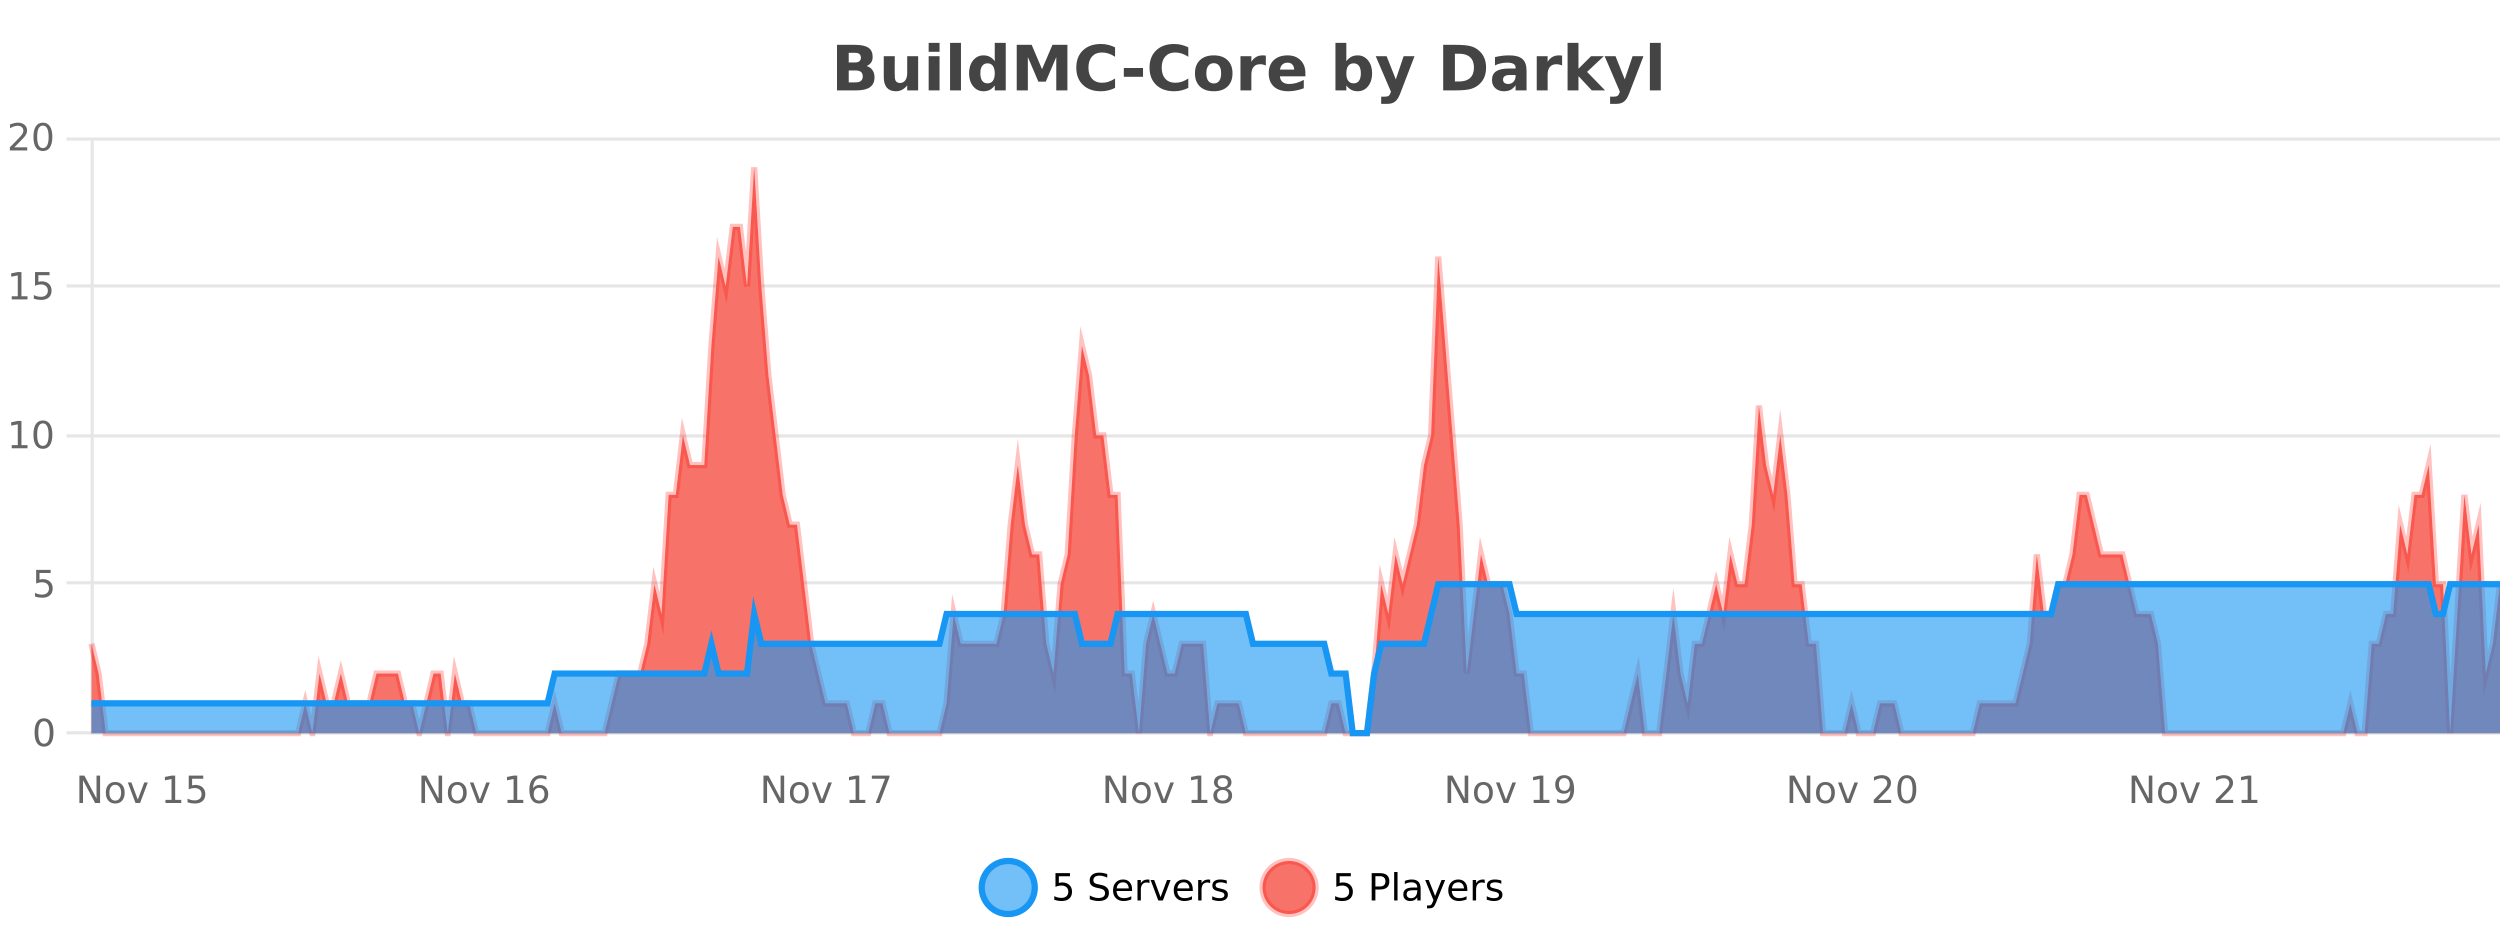
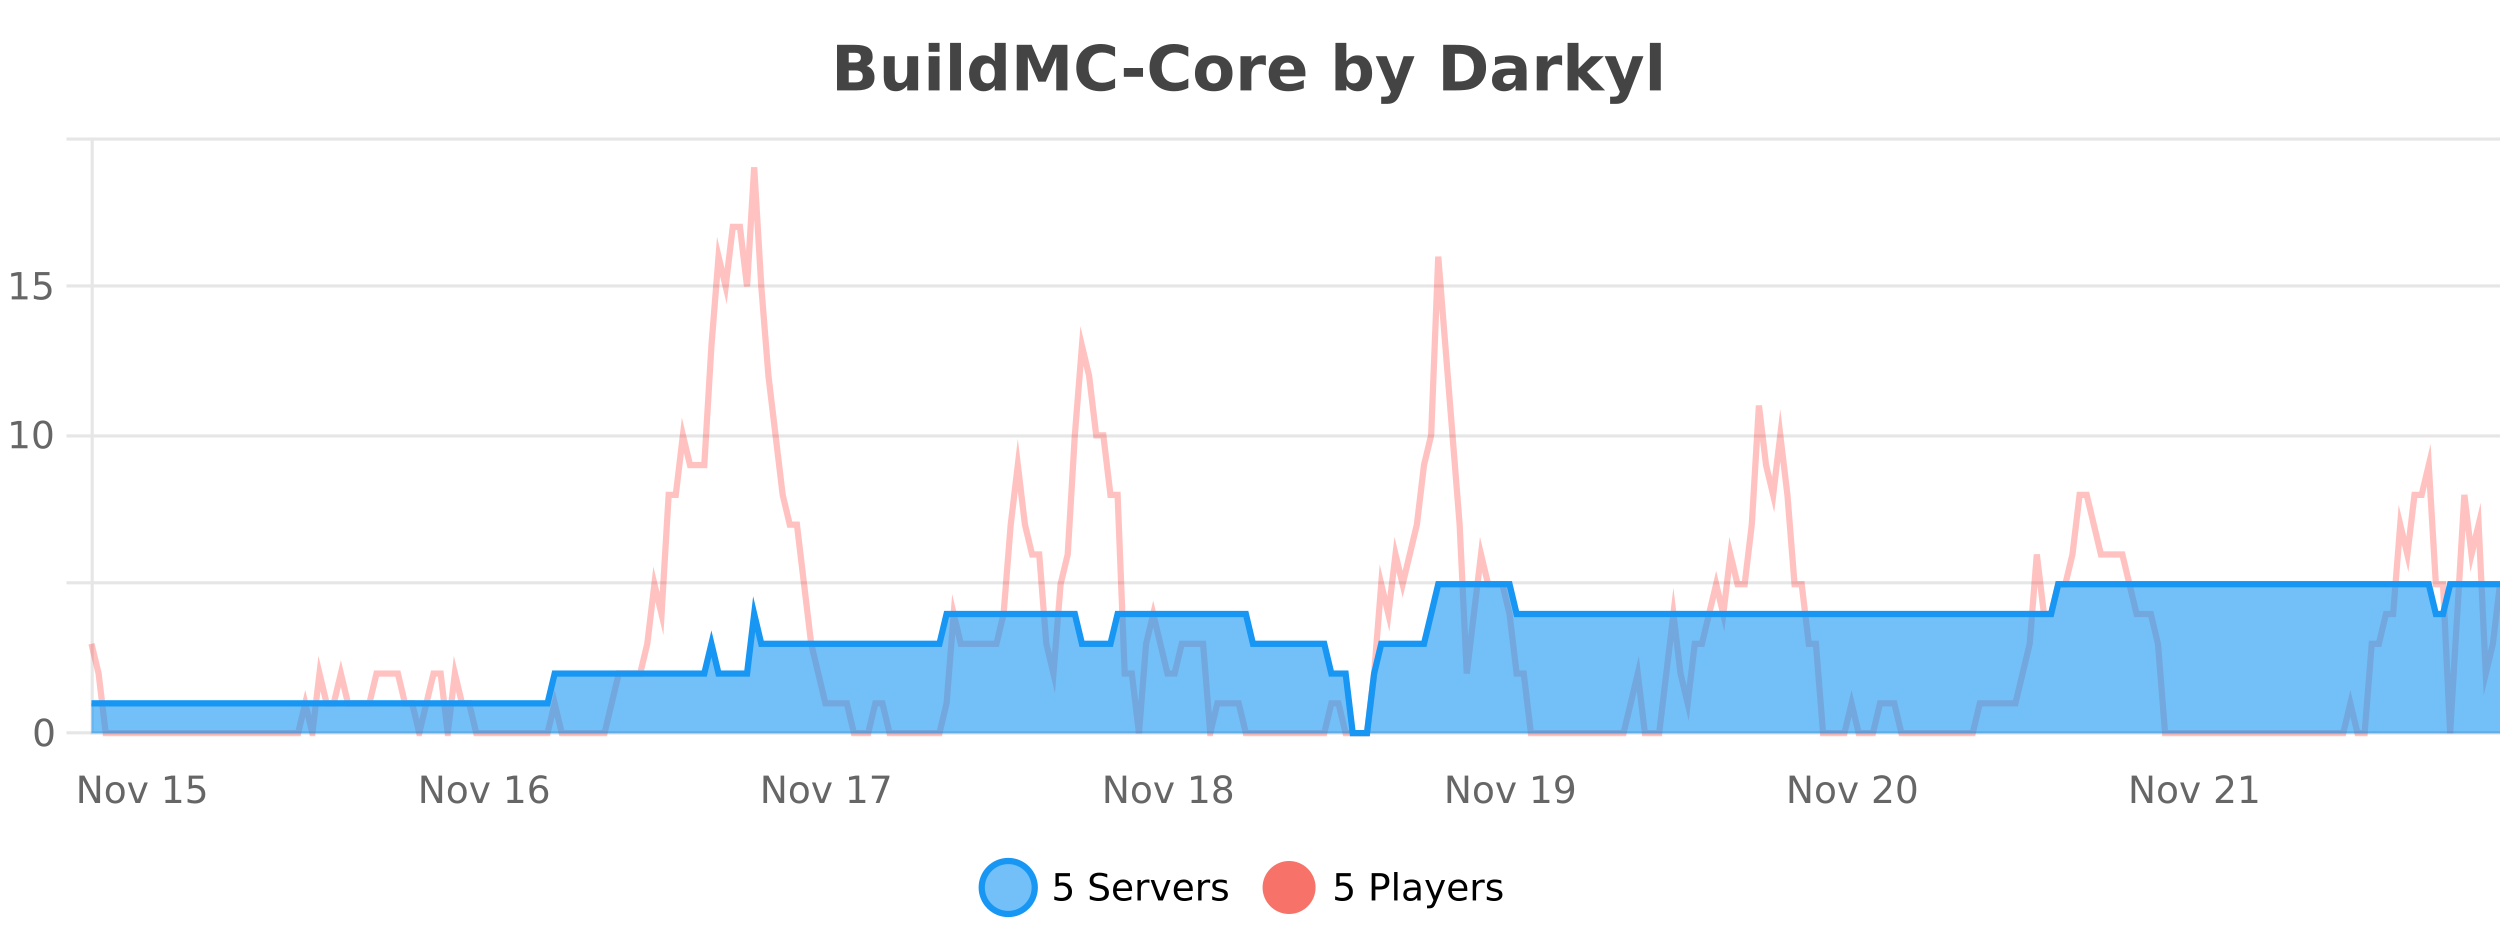
<svg xmlns="http://www.w3.org/2000/svg" width="800pt" height="300pt" viewBox="0 0 800 300" version="1.1">
  <defs>
    <clipPath id="clip1">
      <path d="M 285 263 L 360 263 L 360 300 L 285 300 Z M 285 263 " />
    </clipPath>
    <clipPath id="clip2">
      <path d="M 375 263 L 450 263 L 450 300 L 375 300 Z M 375 263 " />
    </clipPath>
    <clipPath id="clip3">
      <path d="M 29.27 53 L 800 53 L 800 234.602 L 29.27 234.602 Z M 29.27 53 " />
    </clipPath>
    <clipPath id="clip4">
      <path d="M 28.27 43 L 800 43 L 800 235.602 L 28.27 235.602 Z M 28.27 43 " />
    </clipPath>
    <clipPath id="clip5">
      <path d="M 29.27 186 L 800 186 L 800 234.602 L 29.27 234.602 Z M 29.27 186 " />
    </clipPath>
    <clipPath id="clip6">
      <path d="M 28.27 158 L 800 158 L 800 235.602 L 28.27 235.602 Z M 28.27 158 " />
    </clipPath>
  </defs>
  <g id="surface269271">
    <rect x="0" y="0" width="800" height="300" style="fill:rgb(100%,100%,100%);fill-opacity:1;stroke:none;" />
    <path style="fill:none;stroke-width:1;stroke-linecap:butt;stroke-linejoin:miter;stroke:rgb(0%,0%,0%);stroke-opacity:0.098;stroke-miterlimit:10;" d="M 30 234.5 L 800 234.5 " />
    <path style="fill:none;stroke-width:1;stroke-linecap:butt;stroke-linejoin:miter;stroke:rgb(0%,0%,0%);stroke-opacity:0.098;stroke-miterlimit:10;" d="M 21.27 234.5 L 29 234.5 " />
    <path style="fill:none;stroke-width:1;stroke-linecap:butt;stroke-linejoin:miter;stroke:rgb(0%,0%,0%);stroke-opacity:0.098;stroke-miterlimit:10;" d="M 30 186.5 L 800 186.5 " />
    <path style="fill:none;stroke-width:1;stroke-linecap:butt;stroke-linejoin:miter;stroke:rgb(0%,0%,0%);stroke-opacity:0.098;stroke-miterlimit:10;" d="M 21.27 186.5 L 29 186.5 " />
    <path style="fill:none;stroke-width:1;stroke-linecap:butt;stroke-linejoin:miter;stroke:rgb(0%,0%,0%);stroke-opacity:0.098;stroke-miterlimit:10;" d="M 30 139.5 L 800 139.5 " />
    <path style="fill:none;stroke-width:1;stroke-linecap:butt;stroke-linejoin:miter;stroke:rgb(0%,0%,0%);stroke-opacity:0.098;stroke-miterlimit:10;" d="M 21.27 139.5 L 29 139.5 " />
    <path style="fill:none;stroke-width:1;stroke-linecap:butt;stroke-linejoin:miter;stroke:rgb(0%,0%,0%);stroke-opacity:0.098;stroke-miterlimit:10;" d="M 30 91.5 L 800 91.5 " />
    <path style="fill:none;stroke-width:1;stroke-linecap:butt;stroke-linejoin:miter;stroke:rgb(0%,0%,0%);stroke-opacity:0.098;stroke-miterlimit:10;" d="M 21.27 91.5 L 29 91.5 " />
    <path style="fill:none;stroke-width:1;stroke-linecap:butt;stroke-linejoin:miter;stroke:rgb(0%,0%,0%);stroke-opacity:0.098;stroke-miterlimit:10;" d="M 30 44.5 L 800 44.5 " />
    <path style="fill:none;stroke-width:1;stroke-linecap:butt;stroke-linejoin:miter;stroke:rgb(0%,0%,0%);stroke-opacity:0.098;stroke-miterlimit:10;" d="M 21.27 44.5 L 29 44.5 " />
    <path style=" stroke:none;fill-rule:nonzero;fill:rgb(9.02%,58.824%,95.294%);fill-opacity:0.6;" d="M 331.121 284 C 331.121 288.688 327.324 292.484 322.637 292.484 C 317.953 292.484 314.152 288.688 314.152 284 C 314.152 279.312 317.953 275.516 322.637 275.516 C 327.324 275.516 331.121 279.312 331.121 284 Z M 331.121 284 " />
    <g clip-path="url(#clip1)" clip-rule="nonzero">
      <path style="fill:none;stroke-width:2;stroke-linecap:butt;stroke-linejoin:miter;stroke:rgb(9.02%,58.824%,95.294%);stroke-opacity:1;stroke-miterlimit:10;" d="M 331.121 284 C 331.121 288.688 327.324 292.484 322.637 292.484 C 317.953 292.484 314.152 288.688 314.152 284 C 314.152 279.312 317.953 275.516 322.637 275.516 C 327.324 275.516 331.121 279.312 331.121 284 Z M 331.121 284 " />
    </g>
    <path style=" stroke:none;fill-rule:nonzero;fill:rgb(0%,0%,0%);fill-opacity:1;" d="M 337.75 279.406 L 342.391 279.406 L 342.391 280.406 L 338.828 280.406 L 338.828 282.547 C 339.004 282.484 339.176 282.445 339.344 282.422 C 339.52 282.391 339.691 282.375 339.859 282.375 C 340.836 282.375 341.613 282.648 342.188 283.188 C 342.758 283.719 343.047 284.438 343.047 285.344 C 343.047 286.293 342.75 287.027 342.156 287.547 C 341.57 288.07 340.75 288.328 339.688 288.328 C 339.312 288.328 338.93 288.297 338.547 288.234 C 338.172 288.172 337.781 288.078 337.375 287.953 L 337.375 286.766 C 337.727 286.953 338.094 287.094 338.469 287.188 C 338.844 287.281 339.238 287.328 339.656 287.328 C 340.332 287.328 340.867 287.152 341.266 286.797 C 341.66 286.445 341.859 285.961 341.859 285.344 C 341.859 284.742 341.66 284.262 341.266 283.906 C 340.867 283.555 340.332 283.375 339.656 283.375 C 339.344 283.375 339.023 283.414 338.703 283.484 C 338.391 283.547 338.07 283.652 337.75 283.797 Z M 354.32 279.688 L 354.32 280.844 C 353.871 280.637 353.445 280.48 353.039 280.375 C 352.641 280.262 352.262 280.203 351.898 280.203 C 351.25 280.203 350.75 280.328 350.398 280.578 C 350.055 280.828 349.883 281.188 349.883 281.656 C 349.883 282.043 349.996 282.336 350.227 282.531 C 350.453 282.73 350.898 282.887 351.555 283 L 352.258 283.156 C 353.141 283.324 353.793 283.621 354.211 284.047 C 354.637 284.465 354.852 285.027 354.852 285.734 C 354.852 286.59 354.562 287.234 353.992 287.672 C 353.43 288.109 352.594 288.328 351.492 288.328 C 351.086 288.328 350.648 288.281 350.18 288.188 C 349.711 288.094 349.227 287.953 348.727 287.766 L 348.727 286.547 C 349.203 286.82 349.672 287.023 350.133 287.156 C 350.602 287.293 351.055 287.359 351.492 287.359 C 352.168 287.359 352.688 287.23 353.055 286.969 C 353.43 286.699 353.617 286.32 353.617 285.828 C 353.617 285.402 353.48 285.07 353.211 284.828 C 352.949 284.578 352.516 284.398 351.914 284.281 L 351.195 284.141 C 350.309 283.965 349.668 283.688 349.273 283.312 C 348.887 282.938 348.695 282.418 348.695 281.75 C 348.695 280.969 348.965 280.359 349.508 279.922 C 350.047 279.477 350.797 279.25 351.758 279.25 C 352.172 279.25 352.59 279.289 353.008 279.359 C 353.434 279.434 353.871 279.543 354.32 279.688 Z M 362.266 284.609 L 362.266 285.125 L 357.297 285.125 C 357.348 285.875 357.57 286.445 357.969 286.828 C 358.375 287.215 358.93 287.406 359.641 287.406 C 360.055 287.406 360.457 287.359 360.844 287.266 C 361.238 287.164 361.629 287.008 362.016 286.797 L 362.016 287.828 C 361.617 287.984 361.219 288.105 360.812 288.188 C 360.406 288.281 359.992 288.328 359.578 288.328 C 358.535 288.328 357.707 288.027 357.094 287.422 C 356.477 286.809 356.172 285.98 356.172 284.938 C 356.172 283.867 356.461 283.016 357.047 282.391 C 357.629 281.758 358.41 281.438 359.391 281.438 C 360.273 281.438 360.973 281.727 361.484 282.297 C 362.004 282.859 362.266 283.633 362.266 284.609 Z M 361.188 284.281 C 361.176 283.699 361.008 283.23 360.688 282.875 C 360.363 282.523 359.938 282.344 359.406 282.344 C 358.801 282.344 358.316 282.516 357.953 282.859 C 357.598 283.203 357.395 283.684 357.344 284.297 Z M 367.836 282.594 C 367.711 282.531 367.574 282.484 367.43 282.453 C 367.293 282.414 367.137 282.391 366.961 282.391 C 366.355 282.391 365.887 282.59 365.555 282.984 C 365.23 283.383 365.07 283.953 365.07 284.703 L 365.07 288.156 L 363.992 288.156 L 363.992 281.594 L 365.07 281.594 L 365.07 282.609 C 365.297 282.215 365.594 281.922 365.961 281.734 C 366.324 281.539 366.766 281.438 367.289 281.438 C 367.359 281.438 367.438 281.445 367.523 281.453 C 367.617 281.465 367.715 281.48 367.82 281.5 Z M 368.195 281.594 L 369.336 281.594 L 371.383 287.094 L 373.445 281.594 L 374.586 281.594 L 372.117 288.156 L 370.648 288.156 Z M 381.688 284.609 L 381.688 285.125 L 376.719 285.125 C 376.77 285.875 376.992 286.445 377.391 286.828 C 377.797 287.215 378.352 287.406 379.062 287.406 C 379.477 287.406 379.879 287.359 380.266 287.266 C 380.66 287.164 381.051 287.008 381.438 286.797 L 381.438 287.828 C 381.039 287.984 380.641 288.105 380.234 288.188 C 379.828 288.281 379.414 288.328 379 288.328 C 377.957 288.328 377.129 288.027 376.516 287.422 C 375.898 286.809 375.594 285.98 375.594 284.938 C 375.594 283.867 375.883 283.016 376.469 282.391 C 377.051 281.758 377.832 281.438 378.812 281.438 C 379.695 281.438 380.395 281.727 380.906 282.297 C 381.426 282.859 381.688 283.633 381.688 284.609 Z M 380.609 284.281 C 380.598 283.699 380.43 283.23 380.109 282.875 C 379.785 282.523 379.359 282.344 378.828 282.344 C 378.223 282.344 377.738 282.516 377.375 282.859 C 377.02 283.203 376.816 283.684 376.766 284.297 Z M 387.258 282.594 C 387.133 282.531 386.996 282.484 386.852 282.453 C 386.715 282.414 386.559 282.391 386.383 282.391 C 385.777 282.391 385.309 282.59 384.977 282.984 C 384.652 283.383 384.492 283.953 384.492 284.703 L 384.492 288.156 L 383.414 288.156 L 383.414 281.594 L 384.492 281.594 L 384.492 282.609 C 384.719 282.215 385.016 281.922 385.383 281.734 C 385.746 281.539 386.188 281.438 386.711 281.438 C 386.781 281.438 386.859 281.445 386.945 281.453 C 387.039 281.465 387.137 281.48 387.242 281.5 Z M 392.562 281.781 L 392.562 282.812 C 392.258 282.656 391.941 282.543 391.609 282.469 C 391.285 282.387 390.945 282.344 390.594 282.344 C 390.062 282.344 389.66 282.43 389.391 282.594 C 389.117 282.75 388.984 282.996 388.984 283.328 C 388.984 283.578 389.078 283.777 389.266 283.922 C 389.461 284.059 389.852 284.188 390.438 284.312 L 390.797 284.406 C 391.566 284.562 392.113 284.793 392.438 285.094 C 392.758 285.398 392.922 285.812 392.922 286.344 C 392.922 286.961 392.676 287.445 392.188 287.797 C 391.707 288.152 391.047 288.328 390.203 288.328 C 389.848 288.328 389.477 288.289 389.094 288.219 C 388.719 288.156 388.32 288.059 387.906 287.922 L 387.906 286.797 C 388.301 287.008 388.691 287.164 389.078 287.266 C 389.461 287.371 389.848 287.422 390.234 287.422 C 390.734 287.422 391.117 287.34 391.391 287.172 C 391.672 286.996 391.812 286.746 391.812 286.422 C 391.812 286.133 391.711 285.906 391.516 285.75 C 391.316 285.594 390.883 285.445 390.219 285.297 L 389.844 285.219 C 389.176 285.074 388.691 284.855 388.391 284.562 C 388.098 284.273 387.953 283.875 387.953 283.375 C 387.953 282.75 388.172 282.273 388.609 281.938 C 389.047 281.605 389.664 281.438 390.469 281.438 C 390.863 281.438 391.238 281.469 391.594 281.531 C 391.945 281.586 392.27 281.668 392.562 281.781 Z M 332.637 277.016 " />
    <path style=" stroke:none;fill-rule:nonzero;fill:rgb(96.863%,44.706%,40.784%);fill-opacity:1;" d="M 420.988 284 C 420.988 288.688 417.191 292.484 412.504 292.484 C 407.82 292.484 404.02 288.688 404.02 284 C 404.02 279.312 407.82 275.516 412.504 275.516 C 417.191 275.516 420.988 279.312 420.988 284 Z M 420.988 284 " />
    <g clip-path="url(#clip2)" clip-rule="nonzero">
-       <path style="fill:none;stroke-width:2;stroke-linecap:butt;stroke-linejoin:miter;stroke:rgb(100%,4.706%,0%);stroke-opacity:0.247;stroke-miterlimit:10;" d="M 420.988 284 C 420.988 288.688 417.191 292.484 412.504 292.484 C 407.82 292.484 404.02 288.688 404.02 284 C 404.02 279.312 407.82 275.516 412.504 275.516 C 417.191 275.516 420.988 279.312 420.988 284 Z M 420.988 284 " />
-     </g>
+       </g>
    <path style=" stroke:none;fill-rule:nonzero;fill:rgb(0%,0%,0%);fill-opacity:1;" d="M 427.617 279.406 L 432.258 279.406 L 432.258 280.406 L 428.695 280.406 L 428.695 282.547 C 428.871 282.484 429.043 282.445 429.211 282.422 C 429.387 282.391 429.559 282.375 429.727 282.375 C 430.703 282.375 431.48 282.648 432.055 283.188 C 432.625 283.719 432.914 284.438 432.914 285.344 C 432.914 286.293 432.617 287.027 432.023 287.547 C 431.438 288.07 430.617 288.328 429.555 288.328 C 429.18 288.328 428.797 288.297 428.414 288.234 C 428.039 288.172 427.648 288.078 427.242 287.953 L 427.242 286.766 C 427.594 286.953 427.961 287.094 428.336 287.188 C 428.711 287.281 429.105 287.328 429.523 287.328 C 430.199 287.328 430.734 287.152 431.133 286.797 C 431.527 286.445 431.727 285.961 431.727 285.344 C 431.727 284.742 431.527 284.262 431.133 283.906 C 430.734 283.555 430.199 283.375 429.523 283.375 C 429.211 283.375 428.891 283.414 428.57 283.484 C 428.258 283.547 427.938 283.652 427.617 283.797 Z M 440.125 280.375 L 440.125 283.672 L 441.609 283.672 C 442.16 283.672 442.586 283.531 442.891 283.25 C 443.191 282.961 443.344 282.547 443.344 282.016 C 443.344 281.496 443.191 281.094 442.891 280.812 C 442.586 280.523 442.16 280.375 441.609 280.375 Z M 438.938 279.406 L 441.609 279.406 C 442.598 279.406 443.344 279.633 443.844 280.078 C 444.344 280.516 444.594 281.164 444.594 282.016 C 444.594 282.883 444.344 283.539 443.844 283.984 C 443.344 284.422 442.598 284.641 441.609 284.641 L 440.125 284.641 L 440.125 288.156 L 438.938 288.156 Z M 446.129 279.031 L 447.207 279.031 L 447.207 288.156 L 446.129 288.156 Z M 452.445 284.859 C 451.578 284.859 450.977 284.961 450.633 285.156 C 450.297 285.355 450.133 285.695 450.133 286.172 C 450.133 286.559 450.258 286.867 450.508 287.094 C 450.766 287.312 451.109 287.422 451.539 287.422 C 452.141 287.422 452.621 287.215 452.977 286.797 C 453.34 286.371 453.523 285.805 453.523 285.094 L 453.523 284.859 Z M 454.602 284.406 L 454.602 288.156 L 453.523 288.156 L 453.523 287.156 C 453.273 287.555 452.965 287.852 452.602 288.047 C 452.234 288.234 451.789 288.328 451.258 288.328 C 450.578 288.328 450.043 288.141 449.648 287.766 C 449.25 287.383 449.055 286.875 449.055 286.25 C 449.055 285.512 449.297 284.953 449.789 284.578 C 450.289 284.203 451.027 284.016 452.008 284.016 L 453.523 284.016 L 453.523 283.906 C 453.523 283.406 453.355 283.023 453.023 282.75 C 452.699 282.48 452.246 282.344 451.664 282.344 C 451.289 282.344 450.918 282.391 450.555 282.484 C 450.199 282.578 449.859 282.715 449.539 282.891 L 449.539 281.891 C 449.934 281.734 450.312 281.621 450.68 281.547 C 451.055 281.477 451.418 281.438 451.773 281.438 C 452.719 281.438 453.43 281.684 453.898 282.172 C 454.367 282.664 454.602 283.406 454.602 284.406 Z M 459.551 288.766 C 459.246 289.547 458.949 290.055 458.66 290.297 C 458.367 290.535 457.98 290.656 457.504 290.656 L 456.645 290.656 L 456.645 289.75 L 457.27 289.75 C 457.57 289.75 457.801 289.676 457.957 289.531 C 458.121 289.395 458.305 289.066 458.504 288.547 L 458.707 288.047 L 456.051 281.594 L 457.191 281.594 L 459.238 286.719 L 461.301 281.594 L 462.441 281.594 Z M 469.543 284.609 L 469.543 285.125 L 464.574 285.125 C 464.625 285.875 464.848 286.445 465.246 286.828 C 465.652 287.215 466.207 287.406 466.918 287.406 C 467.332 287.406 467.734 287.359 468.121 287.266 C 468.516 287.164 468.906 287.008 469.293 286.797 L 469.293 287.828 C 468.895 287.984 468.496 288.105 468.09 288.188 C 467.684 288.281 467.27 288.328 466.855 288.328 C 465.812 288.328 464.984 288.027 464.371 287.422 C 463.754 286.809 463.449 285.98 463.449 284.938 C 463.449 283.867 463.738 283.016 464.324 282.391 C 464.906 281.758 465.688 281.438 466.668 281.438 C 467.551 281.438 468.25 281.727 468.762 282.297 C 469.281 282.859 469.543 283.633 469.543 284.609 Z M 468.465 284.281 C 468.453 283.699 468.285 283.23 467.965 282.875 C 467.641 282.523 467.215 282.344 466.684 282.344 C 466.078 282.344 465.594 282.516 465.23 282.859 C 464.875 283.203 464.672 283.684 464.621 284.297 Z M 475.113 282.594 C 474.988 282.531 474.852 282.484 474.707 282.453 C 474.57 282.414 474.414 282.391 474.238 282.391 C 473.633 282.391 473.164 282.59 472.832 282.984 C 472.508 283.383 472.348 283.953 472.348 284.703 L 472.348 288.156 L 471.27 288.156 L 471.27 281.594 L 472.348 281.594 L 472.348 282.609 C 472.574 282.215 472.871 281.922 473.238 281.734 C 473.602 281.539 474.043 281.438 474.566 281.438 C 474.637 281.438 474.715 281.445 474.801 281.453 C 474.895 281.465 474.992 281.48 475.098 281.5 Z M 480.422 281.781 L 480.422 282.812 C 480.117 282.656 479.801 282.543 479.469 282.469 C 479.145 282.387 478.805 282.344 478.453 282.344 C 477.922 282.344 477.52 282.43 477.25 282.594 C 476.977 282.75 476.844 282.996 476.844 283.328 C 476.844 283.578 476.938 283.777 477.125 283.922 C 477.32 284.059 477.711 284.188 478.297 284.312 L 478.656 284.406 C 479.426 284.562 479.973 284.793 480.297 285.094 C 480.617 285.398 480.781 285.812 480.781 286.344 C 480.781 286.961 480.535 287.445 480.047 287.797 C 479.566 288.152 478.906 288.328 478.062 288.328 C 477.707 288.328 477.336 288.289 476.953 288.219 C 476.578 288.156 476.18 288.059 475.766 287.922 L 475.766 286.797 C 476.16 287.008 476.551 287.164 476.938 287.266 C 477.32 287.371 477.707 287.422 478.094 287.422 C 478.594 287.422 478.977 287.34 479.25 287.172 C 479.531 286.996 479.672 286.746 479.672 286.422 C 479.672 286.133 479.57 285.906 479.375 285.75 C 479.176 285.594 478.742 285.445 478.078 285.297 L 477.703 285.219 C 477.035 285.074 476.551 284.855 476.25 284.562 C 475.957 284.273 475.812 283.875 475.812 283.375 C 475.812 282.75 476.031 282.273 476.469 281.938 C 476.906 281.605 477.523 281.438 478.328 281.438 C 478.723 281.438 479.098 281.469 479.453 281.531 C 479.805 281.586 480.129 281.668 480.422 281.781 Z M 422.504 277.016 " />
    <path style=" stroke:none;fill-rule:nonzero;fill:rgb(26.667%,26.667%,26.667%);fill-opacity:1;" d="M 273.672 19.984 C 274.266 19.984 274.711 19.855 275.016 19.594 C 275.328 19.336 275.484 18.949 275.484 18.438 C 275.484 17.938 275.328 17.559 275.016 17.297 C 274.711 17.039 274.266 16.906 273.672 16.906 L 271.594 16.906 L 271.594 19.984 Z M 273.797 26.359 C 274.555 26.359 275.125 26.203 275.5 25.891 C 275.883 25.57 276.078 25.086 276.078 24.438 C 276.078 23.805 275.891 23.328 275.516 23.016 C 275.141 22.703 274.566 22.547 273.797 22.547 L 271.594 22.547 L 271.594 26.359 Z M 277.297 21.125 C 278.109 21.355 278.734 21.789 279.172 22.422 C 279.617 23.047 279.844 23.82 279.844 24.734 C 279.844 26.141 279.363 27.195 278.406 27.891 C 277.457 28.578 276.016 28.922 274.078 28.922 L 267.844 28.922 L 267.844 14.344 L 273.484 14.344 C 275.504 14.344 276.969 14.652 277.875 15.266 C 278.789 15.871 279.25 16.852 279.25 18.203 C 279.25 18.914 279.082 19.516 278.75 20.016 C 278.414 20.508 277.93 20.875 277.297 21.125 Z M 282.805 24.656 L 282.805 17.984 L 286.32 17.984 L 286.32 19.078 C 286.32 19.672 286.312 20.418 286.305 21.312 C 286.305 22.211 286.305 22.805 286.305 23.094 C 286.305 23.98 286.324 24.617 286.367 25 C 286.418 25.387 286.496 25.668 286.602 25.844 C 286.746 26.074 286.934 26.25 287.164 26.375 C 287.391 26.5 287.656 26.562 287.961 26.562 C 288.688 26.562 289.262 26.281 289.68 25.719 C 290.094 25.156 290.305 24.383 290.305 23.391 L 290.305 17.984 L 293.805 17.984 L 293.805 28.922 L 290.305 28.922 L 290.305 27.344 C 289.773 27.98 289.211 28.449 288.617 28.75 C 288.031 29.051 287.387 29.203 286.68 29.203 C 285.418 29.203 284.453 28.82 283.789 28.047 C 283.133 27.266 282.805 26.137 282.805 24.656 Z M 297.172 17.984 L 300.656 17.984 L 300.656 28.922 L 297.172 28.922 Z M 297.172 13.719 L 300.656 13.719 L 300.656 16.578 L 297.172 16.578 Z M 304.023 13.719 L 307.508 13.719 L 307.508 28.922 L 304.023 28.922 Z M 318.32 19.578 L 318.32 13.719 L 321.836 13.719 L 321.836 28.922 L 318.32 28.922 L 318.32 27.344 C 317.84 27.992 317.309 28.465 316.727 28.766 C 316.141 29.055 315.469 29.203 314.711 29.203 C 313.367 29.203 312.262 28.668 311.398 27.594 C 310.531 26.523 310.102 25.148 310.102 23.469 C 310.102 21.781 310.531 20.402 311.398 19.328 C 312.262 18.258 313.367 17.719 314.711 17.719 C 315.469 17.719 316.141 17.871 316.727 18.172 C 317.309 18.477 317.84 18.945 318.32 19.578 Z M 316.008 26.672 C 316.758 26.672 317.328 26.402 317.727 25.859 C 318.121 25.309 318.32 24.512 318.32 23.469 C 318.32 22.43 318.121 21.637 317.727 21.094 C 317.328 20.543 316.758 20.266 316.008 20.266 C 315.266 20.266 314.699 20.543 314.305 21.094 C 313.906 21.637 313.711 22.43 313.711 23.469 C 313.711 24.512 313.906 25.309 314.305 25.859 C 314.699 26.402 315.266 26.672 316.008 26.672 Z M 325.352 14.344 L 330.133 14.344 L 333.445 22.141 L 336.789 14.344 L 341.57 14.344 L 341.57 28.922 L 338.008 28.922 L 338.008 18.25 L 334.648 26.125 L 332.273 26.125 L 328.914 18.25 L 328.914 28.922 L 325.352 28.922 Z M 356.82 28.125 C 356.121 28.48 355.398 28.746 354.648 28.922 C 353.906 29.109 353.125 29.203 352.305 29.203 C 349.875 29.203 347.953 28.527 346.539 27.172 C 345.121 25.809 344.414 23.965 344.414 21.641 C 344.414 19.32 345.121 17.48 346.539 16.125 C 347.953 14.762 349.875 14.078 352.305 14.078 C 353.125 14.078 353.906 14.172 354.648 14.359 C 355.398 14.539 356.121 14.805 356.82 15.156 L 356.82 18.172 C 356.121 17.703 355.434 17.359 354.758 17.141 C 354.078 16.914 353.367 16.797 352.617 16.797 C 351.273 16.797 350.215 17.23 349.445 18.094 C 348.684 18.949 348.305 20.133 348.305 21.641 C 348.305 23.152 348.684 24.34 349.445 25.203 C 350.215 26.059 351.273 26.484 352.617 26.484 C 353.367 26.484 354.078 26.375 354.758 26.156 C 355.434 25.93 356.121 25.578 356.82 25.109 Z M 359.625 21.75 L 365.766 21.75 L 365.766 24.578 L 359.625 24.578 Z M 380.258 28.125 C 379.559 28.48 378.836 28.746 378.086 28.922 C 377.344 29.109 376.562 29.203 375.742 29.203 C 373.312 29.203 371.391 28.527 369.977 27.172 C 368.559 25.809 367.852 23.965 367.852 21.641 C 367.852 19.32 368.559 17.48 369.977 16.125 C 371.391 14.762 373.312 14.078 375.742 14.078 C 376.562 14.078 377.344 14.172 378.086 14.359 C 378.836 14.539 379.559 14.805 380.258 15.156 L 380.258 18.172 C 379.559 17.703 378.871 17.359 378.195 17.141 C 377.516 16.914 376.805 16.797 376.055 16.797 C 374.711 16.797 373.652 17.23 372.883 18.094 C 372.121 18.949 371.742 20.133 371.742 21.641 C 371.742 23.152 372.121 24.34 372.883 25.203 C 373.652 26.059 374.711 26.484 376.055 26.484 C 376.805 26.484 377.516 26.375 378.195 26.156 C 378.871 25.93 379.559 25.578 380.258 25.109 Z M 388.418 20.219 C 387.637 20.219 387.043 20.5 386.637 21.062 C 386.23 21.617 386.027 22.418 386.027 23.469 C 386.027 24.512 386.23 25.312 386.637 25.875 C 387.043 26.43 387.637 26.703 388.418 26.703 C 389.176 26.703 389.754 26.43 390.152 25.875 C 390.559 25.312 390.762 24.512 390.762 23.469 C 390.762 22.418 390.559 21.617 390.152 21.062 C 389.754 20.5 389.176 20.219 388.418 20.219 Z M 388.418 17.719 C 390.293 17.719 391.754 18.23 392.809 19.25 C 393.871 20.262 394.402 21.668 394.402 23.469 C 394.402 25.262 393.871 26.668 392.809 27.688 C 391.754 28.699 390.293 29.203 388.418 29.203 C 386.52 29.203 385.043 28.699 383.98 27.688 C 382.918 26.668 382.387 25.262 382.387 23.469 C 382.387 21.668 382.918 20.262 383.98 19.25 C 385.043 18.23 386.52 17.719 388.418 17.719 Z M 405.078 20.969 C 404.766 20.824 404.457 20.719 404.156 20.656 C 403.852 20.586 403.551 20.547 403.25 20.547 C 402.344 20.547 401.645 20.836 401.156 21.406 C 400.676 21.98 400.438 22.805 400.438 23.875 L 400.438 28.922 L 396.953 28.922 L 396.953 17.984 L 400.438 17.984 L 400.438 19.781 C 400.883 19.062 401.398 18.543 401.984 18.219 C 402.566 17.887 403.266 17.719 404.078 17.719 C 404.203 17.719 404.332 17.727 404.469 17.734 C 404.602 17.746 404.801 17.766 405.062 17.797 Z M 417.727 23.422 L 417.727 24.422 L 409.555 24.422 C 409.637 25.246 409.934 25.859 410.445 26.266 C 410.953 26.672 411.664 26.875 412.57 26.875 C 413.309 26.875 414.062 26.766 414.836 26.547 C 415.605 26.328 416.398 26 417.211 25.562 L 417.211 28.25 C 416.387 28.562 415.559 28.797 414.727 28.953 C 413.902 29.117 413.078 29.203 412.258 29.203 C 410.277 29.203 408.734 28.703 407.633 27.703 C 406.539 26.695 405.992 25.281 405.992 23.469 C 405.992 21.68 406.527 20.273 407.602 19.25 C 408.684 18.23 410.168 17.719 412.055 17.719 C 413.773 17.719 415.148 18.242 416.18 19.281 C 417.211 20.312 417.727 21.695 417.727 23.422 Z M 414.133 22.266 C 414.133 21.602 413.938 21.062 413.555 20.656 C 413.168 20.25 412.664 20.047 412.039 20.047 C 411.359 20.047 410.809 20.242 410.383 20.625 C 409.965 21 409.703 21.547 409.602 22.266 Z M 433.156 26.672 C 433.906 26.672 434.477 26.402 434.875 25.859 C 435.27 25.309 435.469 24.512 435.469 23.469 C 435.469 22.43 435.27 21.637 434.875 21.094 C 434.477 20.543 433.906 20.266 433.156 20.266 C 432.406 20.266 431.828 20.543 431.422 21.094 C 431.023 21.637 430.828 22.43 430.828 23.469 C 430.828 24.5 431.023 25.293 431.422 25.844 C 431.828 26.398 432.406 26.672 433.156 26.672 Z M 430.828 19.578 C 431.316 18.945 431.852 18.477 432.438 18.172 C 433.02 17.871 433.691 17.719 434.453 17.719 C 435.805 17.719 436.914 18.258 437.781 19.328 C 438.645 20.402 439.078 21.781 439.078 23.469 C 439.078 25.148 438.645 26.523 437.781 27.594 C 436.914 28.668 435.805 29.203 434.453 29.203 C 433.691 29.203 433.02 29.051 432.438 28.75 C 431.852 28.449 431.316 27.98 430.828 27.344 L 430.828 28.922 L 427.344 28.922 L 427.344 13.719 L 430.828 13.719 Z M 440.227 17.984 L 443.711 17.984 L 446.664 25.406 L 449.164 17.984 L 452.648 17.984 L 448.055 29.953 C 447.594 31.172 447.055 32.02 446.43 32.5 C 445.812 32.988 445.008 33.234 444.008 33.234 L 441.977 33.234 L 441.977 30.938 L 443.07 30.938 C 443.664 30.938 444.094 30.844 444.367 30.656 C 444.637 30.469 444.844 30.129 444.992 29.641 L 445.102 29.344 Z M 465.57 17.188 L 465.57 26.078 L 466.914 26.078 C 468.453 26.078 469.633 25.699 470.445 24.938 C 471.258 24.18 471.664 23.07 471.664 21.609 C 471.664 20.172 471.258 19.078 470.445 18.328 C 469.641 17.57 468.465 17.188 466.914 17.188 Z M 461.82 14.344 L 465.773 14.344 C 467.992 14.344 469.641 14.5 470.727 14.812 C 471.809 15.125 472.734 15.664 473.508 16.422 C 474.195 17.078 474.703 17.84 475.039 18.703 C 475.371 19.559 475.539 20.527 475.539 21.609 C 475.539 22.715 475.371 23.699 475.039 24.562 C 474.703 25.43 474.195 26.188 473.508 26.844 C 472.727 27.594 471.789 28.133 470.695 28.453 C 469.602 28.766 467.961 28.922 465.773 28.922 L 461.82 28.922 Z M 483.156 24 C 482.426 24 481.879 24.125 481.516 24.375 C 481.148 24.617 480.969 24.98 480.969 25.469 C 480.969 25.906 481.113 26.25 481.406 26.5 C 481.707 26.75 482.117 26.875 482.641 26.875 C 483.297 26.875 483.848 26.641 484.297 26.172 C 484.754 25.703 484.984 25.117 484.984 24.406 L 484.984 24 Z M 488.5 22.688 L 488.5 28.922 L 484.984 28.922 L 484.984 27.297 C 484.516 27.965 483.984 28.449 483.391 28.75 C 482.805 29.051 482.094 29.203 481.25 29.203 C 480.125 29.203 479.207 28.875 478.5 28.219 C 477.789 27.555 477.438 26.695 477.438 25.641 C 477.438 24.359 477.875 23.422 478.75 22.828 C 479.633 22.227 481.023 21.922 482.922 21.922 L 484.984 21.922 L 484.984 21.641 C 484.984 21.09 484.766 20.688 484.328 20.438 C 483.891 20.18 483.207 20.047 482.281 20.047 C 481.531 20.047 480.832 20.125 480.188 20.281 C 479.539 20.43 478.941 20.648 478.391 20.938 L 478.391 18.281 C 479.141 18.094 479.891 17.953 480.641 17.859 C 481.398 17.766 482.16 17.719 482.922 17.719 C 484.891 17.719 486.312 18.109 487.188 18.891 C 488.062 19.664 488.5 20.93 488.5 22.688 Z M 499.883 20.969 C 499.57 20.824 499.262 20.719 498.961 20.656 C 498.656 20.586 498.355 20.547 498.055 20.547 C 497.148 20.547 496.449 20.836 495.961 21.406 C 495.48 21.98 495.242 22.805 495.242 23.875 L 495.242 28.922 L 491.758 28.922 L 491.758 17.984 L 495.242 17.984 L 495.242 19.781 C 495.688 19.062 496.203 18.543 496.789 18.219 C 497.371 17.887 498.07 17.719 498.883 17.719 C 499.008 17.719 499.137 17.727 499.273 17.734 C 499.406 17.746 499.605 17.766 499.867 17.797 Z M 501.625 13.719 L 505.109 13.719 L 505.109 22 L 509.141 17.984 L 513.203 17.984 L 507.859 23 L 513.625 28.922 L 509.375 28.922 L 505.109 24.359 L 505.109 28.922 L 501.625 28.922 Z M 513.484 17.984 L 516.969 17.984 L 519.922 25.406 L 522.422 17.984 L 525.906 17.984 L 521.312 29.953 C 520.852 31.172 520.312 32.02 519.688 32.5 C 519.07 32.988 518.266 33.234 517.266 33.234 L 515.234 33.234 L 515.234 30.938 L 516.328 30.938 C 516.922 30.938 517.352 30.844 517.625 30.656 C 517.895 30.469 518.102 30.129 518.25 29.641 L 518.359 29.344 Z M 527.961 13.719 L 531.445 13.719 L 531.445 28.922 L 527.961 28.922 Z M 266 10.359 " />
    <path style="fill:none;stroke-width:1;stroke-linecap:butt;stroke-linejoin:miter;stroke:rgb(0%,0%,0%);stroke-opacity:0.098;stroke-miterlimit:10;" d="M 29 234.5 L 801 234.5 " />
    <path style=" stroke:none;fill-rule:nonzero;fill:rgb(40%,40%,40%);fill-opacity:1;" d="M 25.402 248.203 L 26.996 248.203 L 30.887 255.516 L 30.887 248.203 L 32.027 248.203 L 32.027 256.953 L 30.434 256.953 L 26.559 249.641 L 26.559 256.953 L 25.402 256.953 Z M 36.879 251.141 C 36.305 251.141 35.848 251.371 35.504 251.828 C 35.168 252.277 35.004 252.891 35.004 253.672 C 35.004 254.465 35.168 255.086 35.504 255.531 C 35.836 255.98 36.293 256.203 36.879 256.203 C 37.449 256.203 37.902 255.98 38.238 255.531 C 38.582 255.074 38.754 254.453 38.754 253.672 C 38.754 252.902 38.582 252.289 38.238 251.828 C 37.902 251.371 37.449 251.141 36.879 251.141 Z M 36.879 250.234 C 37.816 250.234 38.551 250.543 39.082 251.156 C 39.621 251.762 39.895 252.602 39.895 253.672 C 39.895 254.746 39.621 255.59 39.082 256.203 C 38.551 256.82 37.816 257.125 36.879 257.125 C 35.941 257.125 35.199 256.82 34.66 256.203 C 34.129 255.59 33.863 254.746 33.863 253.672 C 33.863 252.602 34.129 251.762 34.66 251.156 C 35.199 250.543 35.941 250.234 36.879 250.234 Z M 40.906 250.391 L 42.047 250.391 L 44.094 255.891 L 46.156 250.391 L 47.297 250.391 L 44.828 256.953 L 43.359 256.953 Z M 52.949 255.953 L 54.887 255.953 L 54.887 249.281 L 52.777 249.703 L 52.777 248.625 L 54.871 248.203 L 56.059 248.203 L 56.059 255.953 L 57.996 255.953 L 57.996 256.953 L 52.949 256.953 Z M 60.398 248.203 L 65.039 248.203 L 65.039 249.203 L 61.477 249.203 L 61.477 251.344 C 61.652 251.281 61.824 251.242 61.992 251.219 C 62.168 251.188 62.34 251.172 62.508 251.172 C 63.484 251.172 64.262 251.445 64.836 251.984 C 65.406 252.516 65.695 253.234 65.695 254.141 C 65.695 255.09 65.398 255.824 64.805 256.344 C 64.219 256.867 63.398 257.125 62.336 257.125 C 61.961 257.125 61.578 257.094 61.195 257.031 C 60.82 256.969 60.43 256.875 60.023 256.75 L 60.023 255.562 C 60.375 255.75 60.742 255.891 61.117 255.984 C 61.492 256.078 61.887 256.125 62.305 256.125 C 62.98 256.125 63.516 255.949 63.914 255.594 C 64.309 255.242 64.508 254.758 64.508 254.141 C 64.508 253.539 64.309 253.059 63.914 252.703 C 63.516 252.352 62.98 252.172 62.305 252.172 C 61.992 252.172 61.672 252.211 61.352 252.281 C 61.039 252.344 60.719 252.449 60.398 252.594 Z M 24.23 245.816 " />
    <path style=" stroke:none;fill-rule:nonzero;fill:rgb(40%,40%,40%);fill-opacity:1;" d="M 134.855 248.203 L 136.449 248.203 L 140.34 255.516 L 140.34 248.203 L 141.48 248.203 L 141.48 256.953 L 139.887 256.953 L 136.012 249.641 L 136.012 256.953 L 134.855 256.953 Z M 146.332 251.141 C 145.758 251.141 145.301 251.371 144.957 251.828 C 144.621 252.277 144.457 252.891 144.457 253.672 C 144.457 254.465 144.621 255.086 144.957 255.531 C 145.289 255.98 145.746 256.203 146.332 256.203 C 146.902 256.203 147.355 255.98 147.691 255.531 C 148.035 255.074 148.207 254.453 148.207 253.672 C 148.207 252.902 148.035 252.289 147.691 251.828 C 147.355 251.371 146.902 251.141 146.332 251.141 Z M 146.332 250.234 C 147.27 250.234 148.004 250.543 148.535 251.156 C 149.074 251.762 149.348 252.602 149.348 253.672 C 149.348 254.746 149.074 255.59 148.535 256.203 C 148.004 256.82 147.27 257.125 146.332 257.125 C 145.395 257.125 144.652 256.82 144.113 256.203 C 143.582 255.59 143.316 254.746 143.316 253.672 C 143.316 252.602 143.582 251.762 144.113 251.156 C 144.652 250.543 145.395 250.234 146.332 250.234 Z M 150.359 250.391 L 151.5 250.391 L 153.547 255.891 L 155.609 250.391 L 156.75 250.391 L 154.281 256.953 L 152.812 256.953 Z M 162.402 255.953 L 164.34 255.953 L 164.34 249.281 L 162.23 249.703 L 162.23 248.625 L 164.324 248.203 L 165.512 248.203 L 165.512 255.953 L 167.449 255.953 L 167.449 256.953 L 162.402 256.953 Z M 172.523 252.109 C 171.992 252.109 171.57 252.293 171.258 252.656 C 170.945 253.023 170.789 253.516 170.789 254.141 C 170.789 254.777 170.945 255.277 171.258 255.641 C 171.57 256.008 171.992 256.188 172.523 256.188 C 173.055 256.188 173.469 256.008 173.773 255.641 C 174.086 255.277 174.242 254.777 174.242 254.141 C 174.242 253.516 174.086 253.023 173.773 252.656 C 173.469 252.293 173.055 252.109 172.523 252.109 Z M 174.867 248.391 L 174.867 249.469 C 174.562 249.336 174.262 249.23 173.961 249.156 C 173.656 249.086 173.359 249.047 173.07 249.047 C 172.289 249.047 171.688 249.312 171.273 249.844 C 170.867 250.367 170.633 251.156 170.57 252.219 C 170.797 251.887 171.086 251.633 171.43 251.453 C 171.781 251.266 172.168 251.172 172.586 251.172 C 173.461 251.172 174.152 251.438 174.664 251.969 C 175.172 252.5 175.43 253.227 175.43 254.141 C 175.43 255.047 175.164 255.773 174.633 256.312 C 174.102 256.855 173.398 257.125 172.523 257.125 C 171.5 257.125 170.727 256.742 170.195 255.969 C 169.664 255.188 169.398 254.062 169.398 252.594 C 169.398 251.211 169.727 250.105 170.383 249.281 C 171.039 248.461 171.918 248.047 173.023 248.047 C 173.312 248.047 173.609 248.078 173.914 248.141 C 174.215 248.195 174.531 248.277 174.867 248.391 Z M 133.684 245.816 " />
    <path style=" stroke:none;fill-rule:nonzero;fill:rgb(40%,40%,40%);fill-opacity:1;" d="M 244.309 248.203 L 245.902 248.203 L 249.793 255.516 L 249.793 248.203 L 250.934 248.203 L 250.934 256.953 L 249.34 256.953 L 245.465 249.641 L 245.465 256.953 L 244.309 256.953 Z M 255.785 251.141 C 255.211 251.141 254.754 251.371 254.41 251.828 C 254.074 252.277 253.91 252.891 253.91 253.672 C 253.91 254.465 254.074 255.086 254.41 255.531 C 254.742 255.98 255.199 256.203 255.785 256.203 C 256.355 256.203 256.809 255.98 257.145 255.531 C 257.488 255.074 257.66 254.453 257.66 253.672 C 257.66 252.902 257.488 252.289 257.145 251.828 C 256.809 251.371 256.355 251.141 255.785 251.141 Z M 255.785 250.234 C 256.723 250.234 257.457 250.543 257.988 251.156 C 258.527 251.762 258.801 252.602 258.801 253.672 C 258.801 254.746 258.527 255.59 257.988 256.203 C 257.457 256.82 256.723 257.125 255.785 257.125 C 254.848 257.125 254.105 256.82 253.566 256.203 C 253.035 255.59 252.77 254.746 252.77 253.672 C 252.77 252.602 253.035 251.762 253.566 251.156 C 254.105 250.543 254.848 250.234 255.785 250.234 Z M 259.812 250.391 L 260.953 250.391 L 263 255.891 L 265.062 250.391 L 266.203 250.391 L 263.734 256.953 L 262.266 256.953 Z M 271.855 255.953 L 273.793 255.953 L 273.793 249.281 L 271.684 249.703 L 271.684 248.625 L 273.777 248.203 L 274.965 248.203 L 274.965 255.953 L 276.902 255.953 L 276.902 256.953 L 271.855 256.953 Z M 278.992 248.203 L 284.617 248.203 L 284.617 248.703 L 281.445 256.953 L 280.211 256.953 L 283.195 249.203 L 278.992 249.203 Z M 243.137 245.816 " />
    <path style=" stroke:none;fill-rule:nonzero;fill:rgb(40%,40%,40%);fill-opacity:1;" d="M 353.762 248.203 L 355.355 248.203 L 359.246 255.516 L 359.246 248.203 L 360.387 248.203 L 360.387 256.953 L 358.793 256.953 L 354.918 249.641 L 354.918 256.953 L 353.762 256.953 Z M 365.238 251.141 C 364.664 251.141 364.207 251.371 363.863 251.828 C 363.527 252.277 363.363 252.891 363.363 253.672 C 363.363 254.465 363.527 255.086 363.863 255.531 C 364.195 255.98 364.652 256.203 365.238 256.203 C 365.809 256.203 366.262 255.98 366.598 255.531 C 366.941 255.074 367.113 254.453 367.113 253.672 C 367.113 252.902 366.941 252.289 366.598 251.828 C 366.262 251.371 365.809 251.141 365.238 251.141 Z M 365.238 250.234 C 366.176 250.234 366.91 250.543 367.441 251.156 C 367.98 251.762 368.254 252.602 368.254 253.672 C 368.254 254.746 367.98 255.59 367.441 256.203 C 366.91 256.82 366.176 257.125 365.238 257.125 C 364.301 257.125 363.559 256.82 363.02 256.203 C 362.488 255.59 362.223 254.746 362.223 253.672 C 362.223 252.602 362.488 251.762 363.02 251.156 C 363.559 250.543 364.301 250.234 365.238 250.234 Z M 369.266 250.391 L 370.406 250.391 L 372.453 255.891 L 374.516 250.391 L 375.656 250.391 L 373.188 256.953 L 371.719 256.953 Z M 381.309 255.953 L 383.246 255.953 L 383.246 249.281 L 381.137 249.703 L 381.137 248.625 L 383.23 248.203 L 384.418 248.203 L 384.418 255.953 L 386.355 255.953 L 386.355 256.953 L 381.309 256.953 Z M 391.273 252.797 C 390.711 252.797 390.266 252.949 389.945 253.25 C 389.621 253.555 389.461 253.965 389.461 254.484 C 389.461 255.016 389.621 255.434 389.945 255.734 C 390.266 256.039 390.711 256.188 391.273 256.188 C 391.836 256.188 392.277 256.039 392.602 255.734 C 392.922 255.434 393.086 255.016 393.086 254.484 C 393.086 253.965 392.922 253.555 392.602 253.25 C 392.289 252.949 391.844 252.797 391.273 252.797 Z M 390.086 252.297 C 389.586 252.172 389.188 251.938 388.898 251.594 C 388.617 251.242 388.477 250.812 388.477 250.312 C 388.477 249.617 388.727 249.062 389.227 248.656 C 389.727 248.25 390.406 248.047 391.273 248.047 C 392.148 248.047 392.828 248.25 393.32 248.656 C 393.82 249.062 394.07 249.617 394.07 250.312 C 394.07 250.812 393.93 251.242 393.648 251.594 C 393.367 251.938 392.969 252.172 392.461 252.297 C 393.031 252.434 393.477 252.695 393.789 253.078 C 394.109 253.465 394.273 253.934 394.273 254.484 C 394.273 255.34 394.012 255.996 393.492 256.453 C 392.98 256.902 392.242 257.125 391.273 257.125 C 390.312 257.125 389.574 256.902 389.055 256.453 C 388.531 255.996 388.273 255.34 388.273 254.484 C 388.273 253.934 388.434 253.465 388.758 253.078 C 389.078 252.695 389.523 252.434 390.086 252.297 Z M 389.664 250.422 C 389.664 250.883 389.805 251.234 390.086 251.484 C 390.367 251.734 390.762 251.859 391.273 251.859 C 391.781 251.859 392.18 251.734 392.461 251.484 C 392.75 251.234 392.898 250.883 392.898 250.422 C 392.898 249.977 392.75 249.625 392.461 249.375 C 392.18 249.117 391.781 248.984 391.273 248.984 C 390.762 248.984 390.367 249.117 390.086 249.375 C 389.805 249.625 389.664 249.977 389.664 250.422 Z M 352.59 245.816 " />
    <path style=" stroke:none;fill-rule:nonzero;fill:rgb(40%,40%,40%);fill-opacity:1;" d="M 463.215 248.203 L 464.809 248.203 L 468.699 255.516 L 468.699 248.203 L 469.84 248.203 L 469.84 256.953 L 468.246 256.953 L 464.371 249.641 L 464.371 256.953 L 463.215 256.953 Z M 474.691 251.141 C 474.117 251.141 473.66 251.371 473.316 251.828 C 472.98 252.277 472.816 252.891 472.816 253.672 C 472.816 254.465 472.98 255.086 473.316 255.531 C 473.648 255.98 474.105 256.203 474.691 256.203 C 475.262 256.203 475.715 255.98 476.051 255.531 C 476.395 255.074 476.566 254.453 476.566 253.672 C 476.566 252.902 476.395 252.289 476.051 251.828 C 475.715 251.371 475.262 251.141 474.691 251.141 Z M 474.691 250.234 C 475.629 250.234 476.363 250.543 476.895 251.156 C 477.434 251.762 477.707 252.602 477.707 253.672 C 477.707 254.746 477.434 255.59 476.895 256.203 C 476.363 256.82 475.629 257.125 474.691 257.125 C 473.754 257.125 473.012 256.82 472.473 256.203 C 471.941 255.59 471.676 254.746 471.676 253.672 C 471.676 252.602 471.941 251.762 472.473 251.156 C 473.012 250.543 473.754 250.234 474.691 250.234 Z M 478.719 250.391 L 479.859 250.391 L 481.906 255.891 L 483.969 250.391 L 485.109 250.391 L 482.641 256.953 L 481.172 256.953 Z M 490.762 255.953 L 492.699 255.953 L 492.699 249.281 L 490.59 249.703 L 490.59 248.625 L 492.684 248.203 L 493.871 248.203 L 493.871 255.953 L 495.809 255.953 L 495.809 256.953 L 490.762 256.953 Z M 498.227 256.766 L 498.227 255.688 C 498.527 255.836 498.828 255.945 499.133 256.016 C 499.434 256.09 499.734 256.125 500.039 256.125 C 500.82 256.125 501.414 255.867 501.82 255.344 C 502.234 254.812 502.469 254.012 502.523 252.938 C 502.305 253.281 502.016 253.543 501.664 253.719 C 501.32 253.898 500.934 253.984 500.508 253.984 C 499.633 253.984 498.938 253.727 498.43 253.203 C 497.918 252.672 497.664 251.945 497.664 251.016 C 497.664 250.121 497.93 249.402 498.461 248.859 C 498.992 248.32 499.699 248.047 500.586 248.047 C 501.594 248.047 502.367 248.438 502.898 249.219 C 503.438 249.992 503.711 251.117 503.711 252.594 C 503.711 253.969 503.383 255.07 502.727 255.891 C 502.07 256.715 501.188 257.125 500.086 257.125 C 499.781 257.125 499.48 257.094 499.18 257.031 C 498.875 256.977 498.559 256.891 498.227 256.766 Z M 500.586 253.062 C 501.117 253.062 501.539 252.883 501.852 252.516 C 502.164 252.152 502.32 251.652 502.32 251.016 C 502.32 250.391 502.164 249.898 501.852 249.531 C 501.539 249.168 501.117 248.984 500.586 248.984 C 500.055 248.984 499.633 249.168 499.32 249.531 C 499.016 249.898 498.867 250.391 498.867 251.016 C 498.867 251.652 499.016 252.152 499.32 252.516 C 499.633 252.883 500.055 253.062 500.586 253.062 Z M 462.043 245.816 " />
    <path style=" stroke:none;fill-rule:nonzero;fill:rgb(40%,40%,40%);fill-opacity:1;" d="M 572.668 248.203 L 574.262 248.203 L 578.152 255.516 L 578.152 248.203 L 579.293 248.203 L 579.293 256.953 L 577.699 256.953 L 573.824 249.641 L 573.824 256.953 L 572.668 256.953 Z M 584.145 251.141 C 583.57 251.141 583.113 251.371 582.77 251.828 C 582.434 252.277 582.27 252.891 582.27 253.672 C 582.27 254.465 582.434 255.086 582.77 255.531 C 583.102 255.98 583.559 256.203 584.145 256.203 C 584.715 256.203 585.168 255.98 585.504 255.531 C 585.848 255.074 586.02 254.453 586.02 253.672 C 586.02 252.902 585.848 252.289 585.504 251.828 C 585.168 251.371 584.715 251.141 584.145 251.141 Z M 584.145 250.234 C 585.082 250.234 585.816 250.543 586.348 251.156 C 586.887 251.762 587.16 252.602 587.16 253.672 C 587.16 254.746 586.887 255.59 586.348 256.203 C 585.816 256.82 585.082 257.125 584.145 257.125 C 583.207 257.125 582.465 256.82 581.926 256.203 C 581.395 255.59 581.129 254.746 581.129 253.672 C 581.129 252.602 581.395 251.762 581.926 251.156 C 582.465 250.543 583.207 250.234 584.145 250.234 Z M 588.172 250.391 L 589.312 250.391 L 591.359 255.891 L 593.422 250.391 L 594.562 250.391 L 592.094 256.953 L 590.625 256.953 Z M 601.027 255.953 L 605.168 255.953 L 605.168 256.953 L 599.605 256.953 L 599.605 255.953 C 600.051 255.496 600.66 254.875 601.434 254.094 C 602.215 253.305 602.703 252.793 602.902 252.562 C 603.285 252.148 603.551 251.793 603.699 251.5 C 603.855 251.199 603.934 250.906 603.934 250.625 C 603.934 250.156 603.766 249.777 603.434 249.484 C 603.109 249.195 602.688 249.047 602.168 249.047 C 601.793 249.047 601.395 249.109 600.98 249.234 C 600.574 249.359 600.137 249.559 599.668 249.828 L 599.668 248.625 C 600.145 248.438 600.59 248.297 600.996 248.203 C 601.41 248.102 601.793 248.047 602.137 248.047 C 603.043 248.047 603.766 248.277 604.309 248.734 C 604.848 249.184 605.121 249.789 605.121 250.547 C 605.121 250.902 605.051 251.242 604.918 251.562 C 604.781 251.887 604.535 252.266 604.184 252.703 C 604.078 252.82 603.766 253.148 603.246 253.688 C 602.723 254.23 601.984 254.984 601.027 255.953 Z M 610.18 248.984 C 609.574 248.984 609.117 249.289 608.805 249.891 C 608.5 250.484 608.352 251.387 608.352 252.594 C 608.352 253.793 608.5 254.695 608.805 255.297 C 609.117 255.891 609.574 256.188 610.18 256.188 C 610.793 256.188 611.25 255.891 611.555 255.297 C 611.867 254.695 612.023 253.793 612.023 252.594 C 612.023 251.387 611.867 250.484 611.555 249.891 C 611.25 249.289 610.793 248.984 610.18 248.984 Z M 610.18 248.047 C 611.156 248.047 611.906 248.438 612.43 249.219 C 612.949 249.992 613.211 251.117 613.211 252.594 C 613.211 254.062 612.949 255.188 612.43 255.969 C 611.906 256.742 611.156 257.125 610.18 257.125 C 609.199 257.125 608.449 256.742 607.93 255.969 C 607.418 255.188 607.164 254.062 607.164 252.594 C 607.164 251.117 607.418 249.992 607.93 249.219 C 608.449 248.438 609.199 248.047 610.18 248.047 Z M 571.496 245.816 " />
    <path style=" stroke:none;fill-rule:nonzero;fill:rgb(40%,40%,40%);fill-opacity:1;" d="M 682.121 248.203 L 683.715 248.203 L 687.605 255.516 L 687.605 248.203 L 688.746 248.203 L 688.746 256.953 L 687.152 256.953 L 683.277 249.641 L 683.277 256.953 L 682.121 256.953 Z M 693.598 251.141 C 693.023 251.141 692.566 251.371 692.223 251.828 C 691.887 252.277 691.723 252.891 691.723 253.672 C 691.723 254.465 691.887 255.086 692.223 255.531 C 692.555 255.98 693.012 256.203 693.598 256.203 C 694.168 256.203 694.621 255.98 694.957 255.531 C 695.301 255.074 695.473 254.453 695.473 253.672 C 695.473 252.902 695.301 252.289 694.957 251.828 C 694.621 251.371 694.168 251.141 693.598 251.141 Z M 693.598 250.234 C 694.535 250.234 695.27 250.543 695.801 251.156 C 696.34 251.762 696.613 252.602 696.613 253.672 C 696.613 254.746 696.34 255.59 695.801 256.203 C 695.27 256.82 694.535 257.125 693.598 257.125 C 692.66 257.125 691.918 256.82 691.379 256.203 C 690.848 255.59 690.582 254.746 690.582 253.672 C 690.582 252.602 690.848 251.762 691.379 251.156 C 691.918 250.543 692.66 250.234 693.598 250.234 Z M 697.625 250.391 L 698.766 250.391 L 700.812 255.891 L 702.875 250.391 L 704.016 250.391 L 701.547 256.953 L 700.078 256.953 Z M 710.48 255.953 L 714.621 255.953 L 714.621 256.953 L 709.059 256.953 L 709.059 255.953 C 709.504 255.496 710.113 254.875 710.887 254.094 C 711.668 253.305 712.156 252.793 712.355 252.562 C 712.738 252.148 713.004 251.793 713.152 251.5 C 713.309 251.199 713.387 250.906 713.387 250.625 C 713.387 250.156 713.219 249.777 712.887 249.484 C 712.562 249.195 712.141 249.047 711.621 249.047 C 711.246 249.047 710.848 249.109 710.434 249.234 C 710.027 249.359 709.59 249.559 709.121 249.828 L 709.121 248.625 C 709.598 248.438 710.043 248.297 710.449 248.203 C 710.863 248.102 711.246 248.047 711.59 248.047 C 712.496 248.047 713.219 248.277 713.762 248.734 C 714.301 249.184 714.574 249.789 714.574 250.547 C 714.574 250.902 714.504 251.242 714.371 251.562 C 714.234 251.887 713.988 252.266 713.637 252.703 C 713.531 252.82 713.219 253.148 712.699 253.688 C 712.176 254.23 711.438 254.984 710.48 255.953 Z M 717.305 255.953 L 719.242 255.953 L 719.242 249.281 L 717.133 249.703 L 717.133 248.625 L 719.227 248.203 L 720.414 248.203 L 720.414 255.953 L 722.352 255.953 L 722.352 256.953 L 717.305 256.953 Z M 680.949 245.816 " />
    <path style="fill:none;stroke-width:1;stroke-linecap:butt;stroke-linejoin:miter;stroke:rgb(0%,0%,0%);stroke-opacity:0.098;stroke-miterlimit:10;" d="M 29.5 44 L 29.5 235 " />
    <path style=" stroke:none;fill-rule:nonzero;fill:rgb(40%,40%,40%);fill-opacity:1;" d="M 14.082 230.789 C 13.477 230.789 13.02 231.094 12.707 231.695 C 12.402 232.289 12.254 233.191 12.254 234.398 C 12.254 235.598 12.402 236.5 12.707 237.102 C 13.02 237.695 13.477 237.992 14.082 237.992 C 14.695 237.992 15.152 237.695 15.457 237.102 C 15.77 236.5 15.926 235.598 15.926 234.398 C 15.926 233.191 15.77 232.289 15.457 231.695 C 15.152 231.094 14.695 230.789 14.082 230.789 Z M 14.082 229.852 C 15.059 229.852 15.809 230.242 16.332 231.023 C 16.852 231.797 17.113 232.922 17.113 234.398 C 17.113 235.867 16.852 236.992 16.332 237.773 C 15.809 238.547 15.059 238.93 14.082 238.93 C 13.102 238.93 12.352 238.547 11.832 237.773 C 11.32 236.992 11.066 235.867 11.066 234.398 C 11.066 232.922 11.32 231.797 11.832 231.023 C 12.352 230.242 13.102 229.852 14.082 229.852 Z M 10.27 227.617 " />
-     <path style=" stroke:none;fill-rule:nonzero;fill:rgb(40%,40%,40%);fill-opacity:1;" d="M 11.566 182.352 L 16.207 182.352 L 16.207 183.352 L 12.645 183.352 L 12.645 185.492 C 12.82 185.43 12.992 185.391 13.16 185.367 C 13.336 185.336 13.508 185.32 13.676 185.32 C 14.652 185.32 15.43 185.594 16.004 186.133 C 16.574 186.664 16.863 187.383 16.863 188.289 C 16.863 189.238 16.566 189.973 15.973 190.492 C 15.387 191.016 14.566 191.273 13.504 191.273 C 13.129 191.273 12.746 191.242 12.363 191.18 C 11.988 191.117 11.598 191.023 11.191 190.898 L 11.191 189.711 C 11.543 189.898 11.91 190.039 12.285 190.133 C 12.66 190.227 13.055 190.273 13.473 190.273 C 14.148 190.273 14.684 190.098 15.082 189.742 C 15.477 189.391 15.676 188.906 15.676 188.289 C 15.676 187.688 15.477 187.207 15.082 186.852 C 14.684 186.5 14.148 186.32 13.473 186.32 C 13.16 186.32 12.84 186.359 12.52 186.43 C 12.207 186.492 11.887 186.598 11.566 186.742 Z M 10.27 179.965 " />
    <path style=" stroke:none;fill-rule:nonzero;fill:rgb(40%,40%,40%);fill-opacity:1;" d="M 3.754 142.453 L 5.691 142.453 L 5.691 135.781 L 3.582 136.203 L 3.582 135.125 L 5.676 134.703 L 6.863 134.703 L 6.863 142.453 L 8.801 142.453 L 8.801 143.453 L 3.754 143.453 Z M 13.719 135.484 C 13.113 135.484 12.656 135.789 12.344 136.391 C 12.039 136.984 11.891 137.887 11.891 139.094 C 11.891 140.293 12.039 141.195 12.344 141.797 C 12.656 142.391 13.113 142.688 13.719 142.688 C 14.332 142.688 14.789 142.391 15.094 141.797 C 15.406 141.195 15.562 140.293 15.562 139.094 C 15.562 137.887 15.406 136.984 15.094 136.391 C 14.789 135.789 14.332 135.484 13.719 135.484 Z M 13.719 134.547 C 14.695 134.547 15.445 134.938 15.969 135.719 C 16.488 136.492 16.75 137.617 16.75 139.094 C 16.75 140.562 16.488 141.688 15.969 142.469 C 15.445 143.242 14.695 143.625 13.719 143.625 C 12.738 143.625 11.988 143.242 11.469 142.469 C 10.957 141.688 10.703 140.562 10.703 139.094 C 10.703 137.617 10.957 136.492 11.469 135.719 C 11.988 134.938 12.738 134.547 13.719 134.547 Z M 2.27 132.316 " />
    <path style=" stroke:none;fill-rule:nonzero;fill:rgb(40%,40%,40%);fill-opacity:1;" d="M 3.754 94.805 L 5.691 94.805 L 5.691 88.133 L 3.582 88.555 L 3.582 87.477 L 5.676 87.055 L 6.863 87.055 L 6.863 94.805 L 8.801 94.805 L 8.801 95.805 L 3.754 95.805 Z M 11.203 87.055 L 15.844 87.055 L 15.844 88.055 L 12.281 88.055 L 12.281 90.195 C 12.457 90.133 12.629 90.094 12.797 90.07 C 12.973 90.039 13.145 90.023 13.312 90.023 C 14.289 90.023 15.066 90.297 15.641 90.836 C 16.211 91.367 16.5 92.086 16.5 92.992 C 16.5 93.941 16.203 94.676 15.609 95.195 C 15.023 95.719 14.203 95.977 13.141 95.977 C 12.766 95.977 12.383 95.945 12 95.883 C 11.625 95.82 11.234 95.727 10.828 95.602 L 10.828 94.414 C 11.18 94.602 11.547 94.742 11.922 94.836 C 12.297 94.93 12.691 94.977 13.109 94.977 C 13.785 94.977 14.32 94.801 14.719 94.445 C 15.113 94.094 15.312 93.609 15.312 92.992 C 15.312 92.391 15.113 91.91 14.719 91.555 C 14.32 91.203 13.785 91.023 13.109 91.023 C 12.797 91.023 12.477 91.062 12.156 91.133 C 11.844 91.195 11.523 91.301 11.203 91.445 Z M 2.27 84.664 " />
-     <path style=" stroke:none;fill-rule:nonzero;fill:rgb(40%,40%,40%);fill-opacity:1;" d="M 4.566 47.156 L 8.707 47.156 L 8.707 48.156 L 3.145 48.156 L 3.145 47.156 C 3.59 46.699 4.199 46.078 4.973 45.297 C 5.754 44.508 6.242 43.996 6.441 43.766 C 6.824 43.352 7.09 42.996 7.238 42.703 C 7.395 42.402 7.473 42.109 7.473 41.828 C 7.473 41.359 7.305 40.98 6.973 40.688 C 6.648 40.398 6.227 40.25 5.707 40.25 C 5.332 40.25 4.934 40.312 4.52 40.438 C 4.113 40.562 3.676 40.762 3.207 41.031 L 3.207 39.828 C 3.684 39.641 4.129 39.5 4.535 39.406 C 4.949 39.305 5.332 39.25 5.676 39.25 C 6.582 39.25 7.305 39.48 7.848 39.938 C 8.387 40.387 8.66 40.992 8.66 41.75 C 8.66 42.105 8.59 42.445 8.457 42.766 C 8.32 43.09 8.074 43.469 7.723 43.906 C 7.617 44.023 7.305 44.352 6.785 44.891 C 6.262 45.434 5.523 46.188 4.566 47.156 Z M 13.719 40.188 C 13.113 40.188 12.656 40.492 12.344 41.094 C 12.039 41.688 11.891 42.59 11.891 43.797 C 11.891 44.996 12.039 45.898 12.344 46.5 C 12.656 47.094 13.113 47.391 13.719 47.391 C 14.332 47.391 14.789 47.094 15.094 46.5 C 15.406 45.898 15.562 44.996 15.562 43.797 C 15.562 42.59 15.406 41.688 15.094 41.094 C 14.789 40.492 14.332 40.188 13.719 40.188 Z M 13.719 39.25 C 14.695 39.25 15.445 39.641 15.969 40.422 C 16.488 41.195 16.75 42.32 16.75 43.797 C 16.75 45.266 16.488 46.391 15.969 47.172 C 15.445 47.945 14.695 48.328 13.719 48.328 C 12.738 48.328 11.988 47.945 11.469 47.172 C 10.957 46.391 10.703 45.266 10.703 43.797 C 10.703 42.32 10.957 41.195 11.469 40.422 C 11.988 39.641 12.738 39.25 13.719 39.25 Z M 2.27 37.016 " />
    <g clip-path="url(#clip3)" clip-rule="nonzero">
-       <path style=" stroke:none;fill-rule:nonzero;fill:rgb(96.863%,44.706%,40.784%);fill-opacity:1;" d="M 800 186.949 L 797.719 206.012 L 795.441 215.539 L 793.16 167.891 L 790.879 177.422 L 788.598 158.359 L 786.32 196.48 L 784.039 234.602 L 781.758 186.949 L 779.477 186.949 L 777.199 148.828 L 774.918 158.359 L 772.637 158.359 L 770.355 177.422 L 768.078 167.891 L 765.797 196.48 L 763.516 196.48 L 761.234 206.012 L 758.957 206.012 L 756.676 234.602 L 754.395 234.602 L 752.113 225.07 L 749.836 234.602 L 692.828 234.602 L 690.547 206.012 L 688.266 196.48 L 683.707 196.48 L 681.426 186.949 L 679.145 177.422 L 672.305 177.422 L 670.023 167.891 L 667.746 158.359 L 665.465 158.359 L 663.184 177.422 L 660.902 186.949 L 658.625 186.949 L 656.344 196.48 L 654.062 196.48 L 651.781 177.422 L 649.504 206.012 L 647.223 215.539 L 644.941 225.07 L 633.539 225.07 L 631.262 234.602 L 608.457 234.602 L 606.176 225.07 L 601.617 225.07 L 599.336 234.602 L 594.777 234.602 L 592.496 225.07 L 590.215 234.602 L 583.375 234.602 L 581.094 206.012 L 578.812 206.012 L 576.535 186.949 L 574.254 186.949 L 571.973 158.359 L 569.691 139.301 L 567.414 158.359 L 565.133 148.828 L 562.852 129.77 L 560.57 167.891 L 558.293 186.949 L 556.012 186.949 L 553.73 177.422 L 551.449 196.48 L 549.172 186.949 L 544.609 206.012 L 542.328 206.012 L 540.051 225.07 L 537.77 215.539 L 535.488 196.48 L 533.207 215.539 L 530.93 234.602 L 526.367 234.602 L 524.086 215.539 L 521.809 225.07 L 519.527 234.602 L 489.883 234.602 L 487.602 215.539 L 485.324 215.539 L 483.043 196.48 L 480.762 186.949 L 476.203 186.949 L 473.922 177.422 L 469.359 215.539 L 467.082 167.891 L 460.238 82.121 L 457.961 139.301 L 455.68 148.828 L 453.398 167.891 L 451.117 177.422 L 448.84 186.949 L 446.559 177.422 L 444.277 196.48 L 441.996 186.949 L 439.719 215.539 L 437.438 234.602 L 430.598 234.602 L 428.316 225.07 L 426.035 225.07 L 423.754 234.602 L 398.672 234.602 L 396.395 225.07 L 389.551 225.07 L 387.273 234.602 L 384.992 206.012 L 378.152 206.012 L 375.871 215.539 L 373.59 215.539 L 371.309 206.012 L 369.031 196.48 L 366.75 206.012 L 364.469 234.602 L 362.188 215.539 L 359.91 215.539 L 357.629 158.359 L 355.348 158.359 L 353.066 139.301 L 350.789 139.301 L 348.508 120.238 L 346.227 110.711 L 343.945 139.301 L 341.668 177.422 L 339.387 186.949 L 337.105 215.539 L 334.824 206.012 L 332.547 177.422 L 330.266 177.422 L 327.984 167.891 L 325.703 148.828 L 323.426 167.891 L 321.145 196.48 L 318.863 206.012 L 307.461 206.012 L 305.184 196.48 L 302.902 225.07 L 300.621 234.602 L 284.66 234.602 L 282.379 225.07 L 280.098 225.07 L 277.82 234.602 L 273.258 234.602 L 270.977 225.07 L 264.137 225.07 L 261.855 215.539 L 259.578 206.012 L 257.297 186.949 L 255.016 167.891 L 252.734 167.891 L 250.457 158.359 L 248.176 139.301 L 245.895 120.238 L 243.613 91.648 L 241.336 53.531 L 239.055 91.648 L 236.773 72.59 L 234.492 72.59 L 232.215 91.648 L 229.934 82.121 L 227.652 110.711 L 225.371 148.828 L 220.812 148.828 L 218.531 139.301 L 216.25 158.359 L 213.973 158.359 L 211.691 196.48 L 209.41 186.949 L 207.129 206.012 L 204.852 215.539 L 198.008 215.539 L 195.73 225.07 L 193.449 234.602 L 179.766 234.602 L 177.488 225.07 L 175.207 234.602 L 152.402 234.602 L 150.125 225.07 L 147.844 225.07 L 145.562 215.539 L 143.281 234.602 L 141.004 215.539 L 138.723 215.539 L 134.16 234.602 L 131.883 225.07 L 129.602 225.07 L 127.32 215.539 L 120.48 215.539 L 118.199 225.07 L 111.359 225.07 L 109.078 215.539 L 106.797 225.07 L 104.52 225.07 L 102.238 215.539 L 99.957 234.602 L 97.676 225.07 L 95.398 234.602 L 33.828 234.602 L 31.551 215.539 L 29.27 206.012 L 29.27 234.602 L 800 234.602 Z M 800 186.949 " />
-     </g>
+       </g>
    <g clip-path="url(#clip4)" clip-rule="nonzero">
      <path style="fill:none;stroke-width:2;stroke-linecap:butt;stroke-linejoin:miter;stroke:rgb(100%,4.706%,0%);stroke-opacity:0.247;stroke-miterlimit:10;" d="M 800 186.949 L 797.719 206.012 L 795.441 215.539 L 793.16 167.891 L 790.879 177.422 L 788.598 158.359 L 786.32 196.48 L 784.039 234.602 L 781.758 186.949 L 779.477 186.949 L 777.199 148.828 L 774.918 158.359 L 772.637 158.359 L 770.355 177.422 L 768.078 167.891 L 765.797 196.48 L 763.516 196.48 L 761.234 206.012 L 758.957 206.012 L 756.676 234.602 L 754.395 234.602 L 752.113 225.07 L 749.836 234.602 L 692.828 234.602 L 690.547 206.012 L 688.266 196.48 L 683.707 196.48 L 681.426 186.949 L 679.145 177.422 L 672.305 177.422 L 670.023 167.891 L 667.746 158.359 L 665.465 158.359 L 663.184 177.422 L 660.902 186.949 L 658.625 186.949 L 656.344 196.48 L 654.062 196.48 L 651.781 177.422 L 649.504 206.012 L 647.223 215.539 L 644.941 225.07 L 633.539 225.07 L 631.262 234.602 L 608.457 234.602 L 606.176 225.07 L 601.617 225.07 L 599.336 234.602 L 594.777 234.602 L 592.496 225.07 L 590.215 234.602 L 583.375 234.602 L 581.094 206.012 L 578.812 206.012 L 576.535 186.949 L 574.254 186.949 L 571.973 158.359 L 569.691 139.301 L 567.414 158.359 L 565.133 148.828 L 562.852 129.77 L 560.57 167.891 L 558.293 186.949 L 556.012 186.949 L 553.73 177.422 L 551.449 196.48 L 549.172 186.949 L 544.609 206.012 L 542.328 206.012 L 540.051 225.07 L 537.77 215.539 L 535.488 196.48 L 533.207 215.539 L 530.93 234.602 L 526.367 234.602 L 524.086 215.539 L 521.809 225.07 L 519.527 234.602 L 489.883 234.602 L 487.602 215.539 L 485.324 215.539 L 483.043 196.48 L 480.762 186.949 L 476.203 186.949 L 473.922 177.422 L 469.359 215.539 L 467.082 167.891 L 460.238 82.121 L 457.961 139.301 L 455.68 148.828 L 453.398 167.891 L 451.117 177.422 L 448.84 186.949 L 446.559 177.422 L 444.277 196.48 L 441.996 186.949 L 439.719 215.539 L 437.438 234.602 L 430.598 234.602 L 428.316 225.07 L 426.035 225.07 L 423.754 234.602 L 398.672 234.602 L 396.395 225.07 L 389.551 225.07 L 387.273 234.602 L 384.992 206.012 L 378.152 206.012 L 375.871 215.539 L 373.59 215.539 L 371.309 206.012 L 369.031 196.48 L 366.75 206.012 L 364.469 234.602 L 362.188 215.539 L 359.91 215.539 L 357.629 158.359 L 355.348 158.359 L 353.066 139.301 L 350.789 139.301 L 348.508 120.238 L 346.227 110.711 L 343.945 139.301 L 341.668 177.422 L 339.387 186.949 L 337.105 215.539 L 334.824 206.012 L 332.547 177.422 L 330.266 177.422 L 327.984 167.891 L 325.703 148.828 L 323.426 167.891 L 321.145 196.48 L 318.863 206.012 L 307.461 206.012 L 305.184 196.48 L 302.902 225.07 L 300.621 234.602 L 284.66 234.602 L 282.379 225.07 L 280.098 225.07 L 277.82 234.602 L 273.258 234.602 L 270.977 225.07 L 264.137 225.07 L 261.855 215.539 L 259.578 206.012 L 257.297 186.949 L 255.016 167.891 L 252.734 167.891 L 250.457 158.359 L 248.176 139.301 L 245.895 120.238 L 243.613 91.648 L 241.336 53.531 L 239.055 91.648 L 236.773 72.59 L 234.492 72.59 L 232.215 91.648 L 229.934 82.121 L 227.652 110.711 L 225.371 148.828 L 220.812 148.828 L 218.531 139.301 L 216.25 158.359 L 213.973 158.359 L 211.691 196.48 L 209.41 186.949 L 207.129 206.012 L 204.852 215.539 L 198.008 215.539 L 195.73 225.07 L 193.449 234.602 L 179.766 234.602 L 177.488 225.07 L 175.207 234.602 L 152.402 234.602 L 150.125 225.07 L 147.844 225.07 L 145.562 215.539 L 143.281 234.602 L 141.004 215.539 L 138.723 215.539 L 134.16 234.602 L 131.883 225.07 L 129.602 225.07 L 127.32 215.539 L 120.48 215.539 L 118.199 225.07 L 111.359 225.07 L 109.078 215.539 L 106.797 225.07 L 104.52 225.07 L 102.238 215.539 L 99.957 234.602 L 97.676 225.07 L 95.398 234.602 L 33.828 234.602 L 31.551 215.539 L 29.27 206.012 " />
    </g>
    <g clip-path="url(#clip5)" clip-rule="nonzero">
      <path style=" stroke:none;fill-rule:nonzero;fill:rgb(9.02%,58.824%,95.294%);fill-opacity:0.6;" d="M 800 186.949 L 784.039 186.949 L 781.758 196.48 L 779.477 196.48 L 777.199 186.949 L 658.625 186.949 L 656.344 196.48 L 485.324 196.48 L 483.043 186.949 L 460.238 186.949 L 457.961 196.48 L 455.68 206.012 L 441.996 206.012 L 439.719 215.539 L 437.438 234.602 L 432.875 234.602 L 430.598 215.539 L 426.035 215.539 L 423.754 206.012 L 400.953 206.012 L 398.672 196.48 L 357.629 196.48 L 355.348 206.012 L 346.227 206.012 L 343.945 196.48 L 302.902 196.48 L 300.621 206.012 L 243.613 206.012 L 241.336 196.48 L 239.055 215.539 L 229.934 215.539 L 227.652 206.012 L 225.371 215.539 L 177.488 215.539 L 175.207 225.07 L 29.27 225.07 L 29.27 234.602 L 800 234.602 Z M 800 186.949 " />
    </g>
    <g clip-path="url(#clip6)" clip-rule="nonzero">
      <path style="fill:none;stroke-width:2;stroke-linecap:butt;stroke-linejoin:miter;stroke:rgb(9.02%,58.824%,95.294%);stroke-opacity:1;stroke-miterlimit:10;" d="M 800 186.949 L 784.039 186.949 L 781.758 196.48 L 779.477 196.48 L 777.199 186.949 L 658.625 186.949 L 656.344 196.48 L 485.324 196.48 L 483.043 186.949 L 460.238 186.949 L 457.961 196.48 L 455.68 206.012 L 441.996 206.012 L 439.719 215.539 L 437.438 234.602 L 432.875 234.602 L 430.598 215.539 L 426.035 215.539 L 423.754 206.012 L 400.953 206.012 L 398.672 196.48 L 357.629 196.48 L 355.348 206.012 L 346.227 206.012 L 343.945 196.48 L 302.902 196.48 L 300.621 206.012 L 243.613 206.012 L 241.336 196.48 L 239.055 215.539 L 229.934 215.539 L 227.652 206.012 L 225.371 215.539 L 177.488 215.539 L 175.207 225.07 L 29.27 225.07 " />
    </g>
  </g>
</svg>